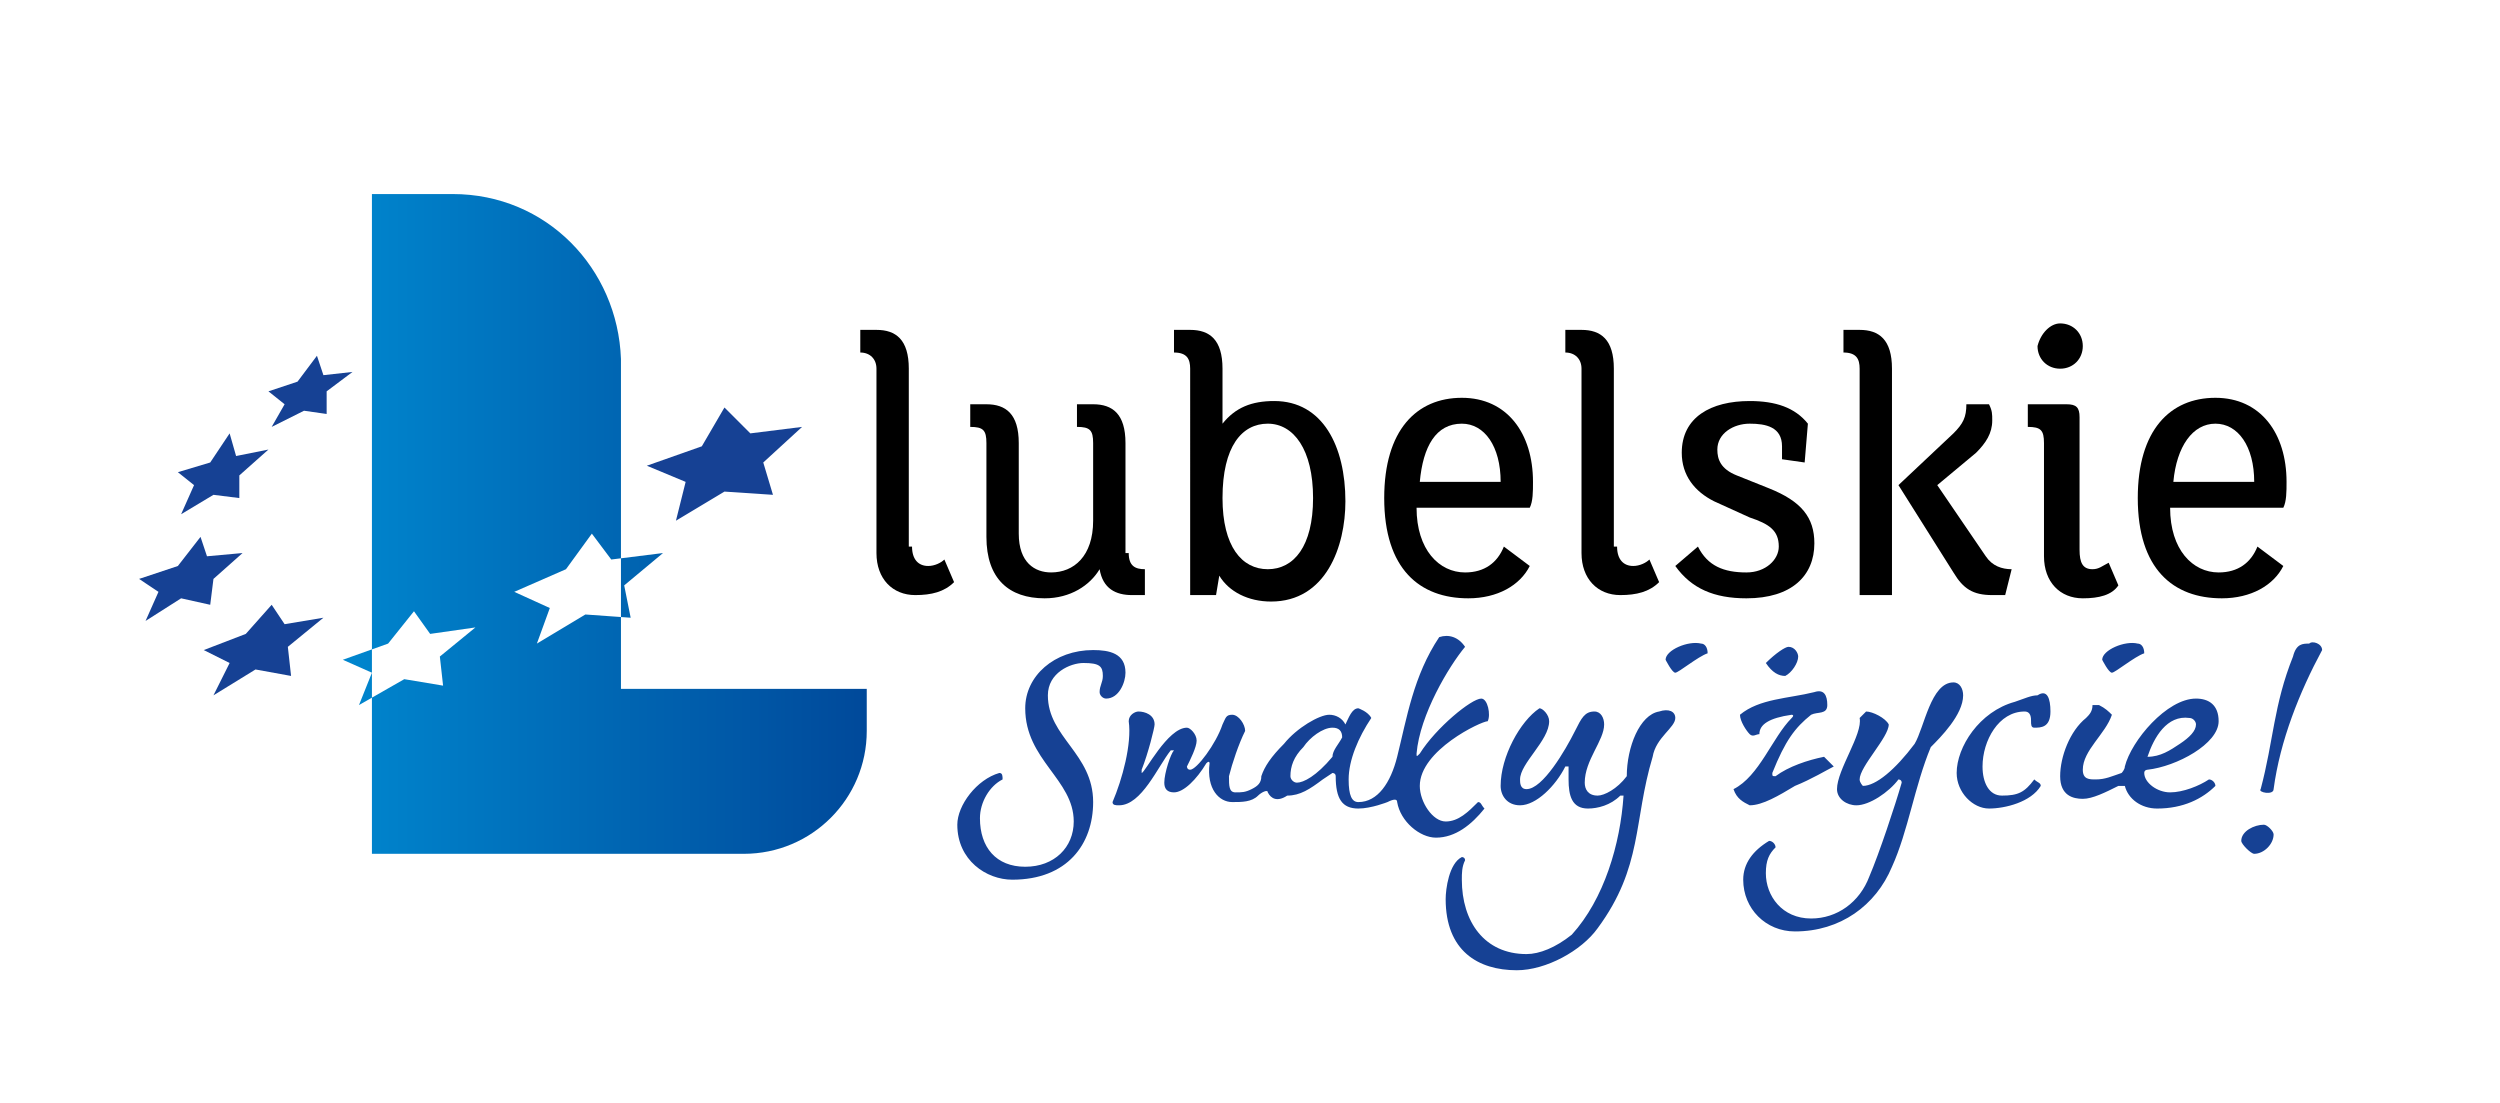
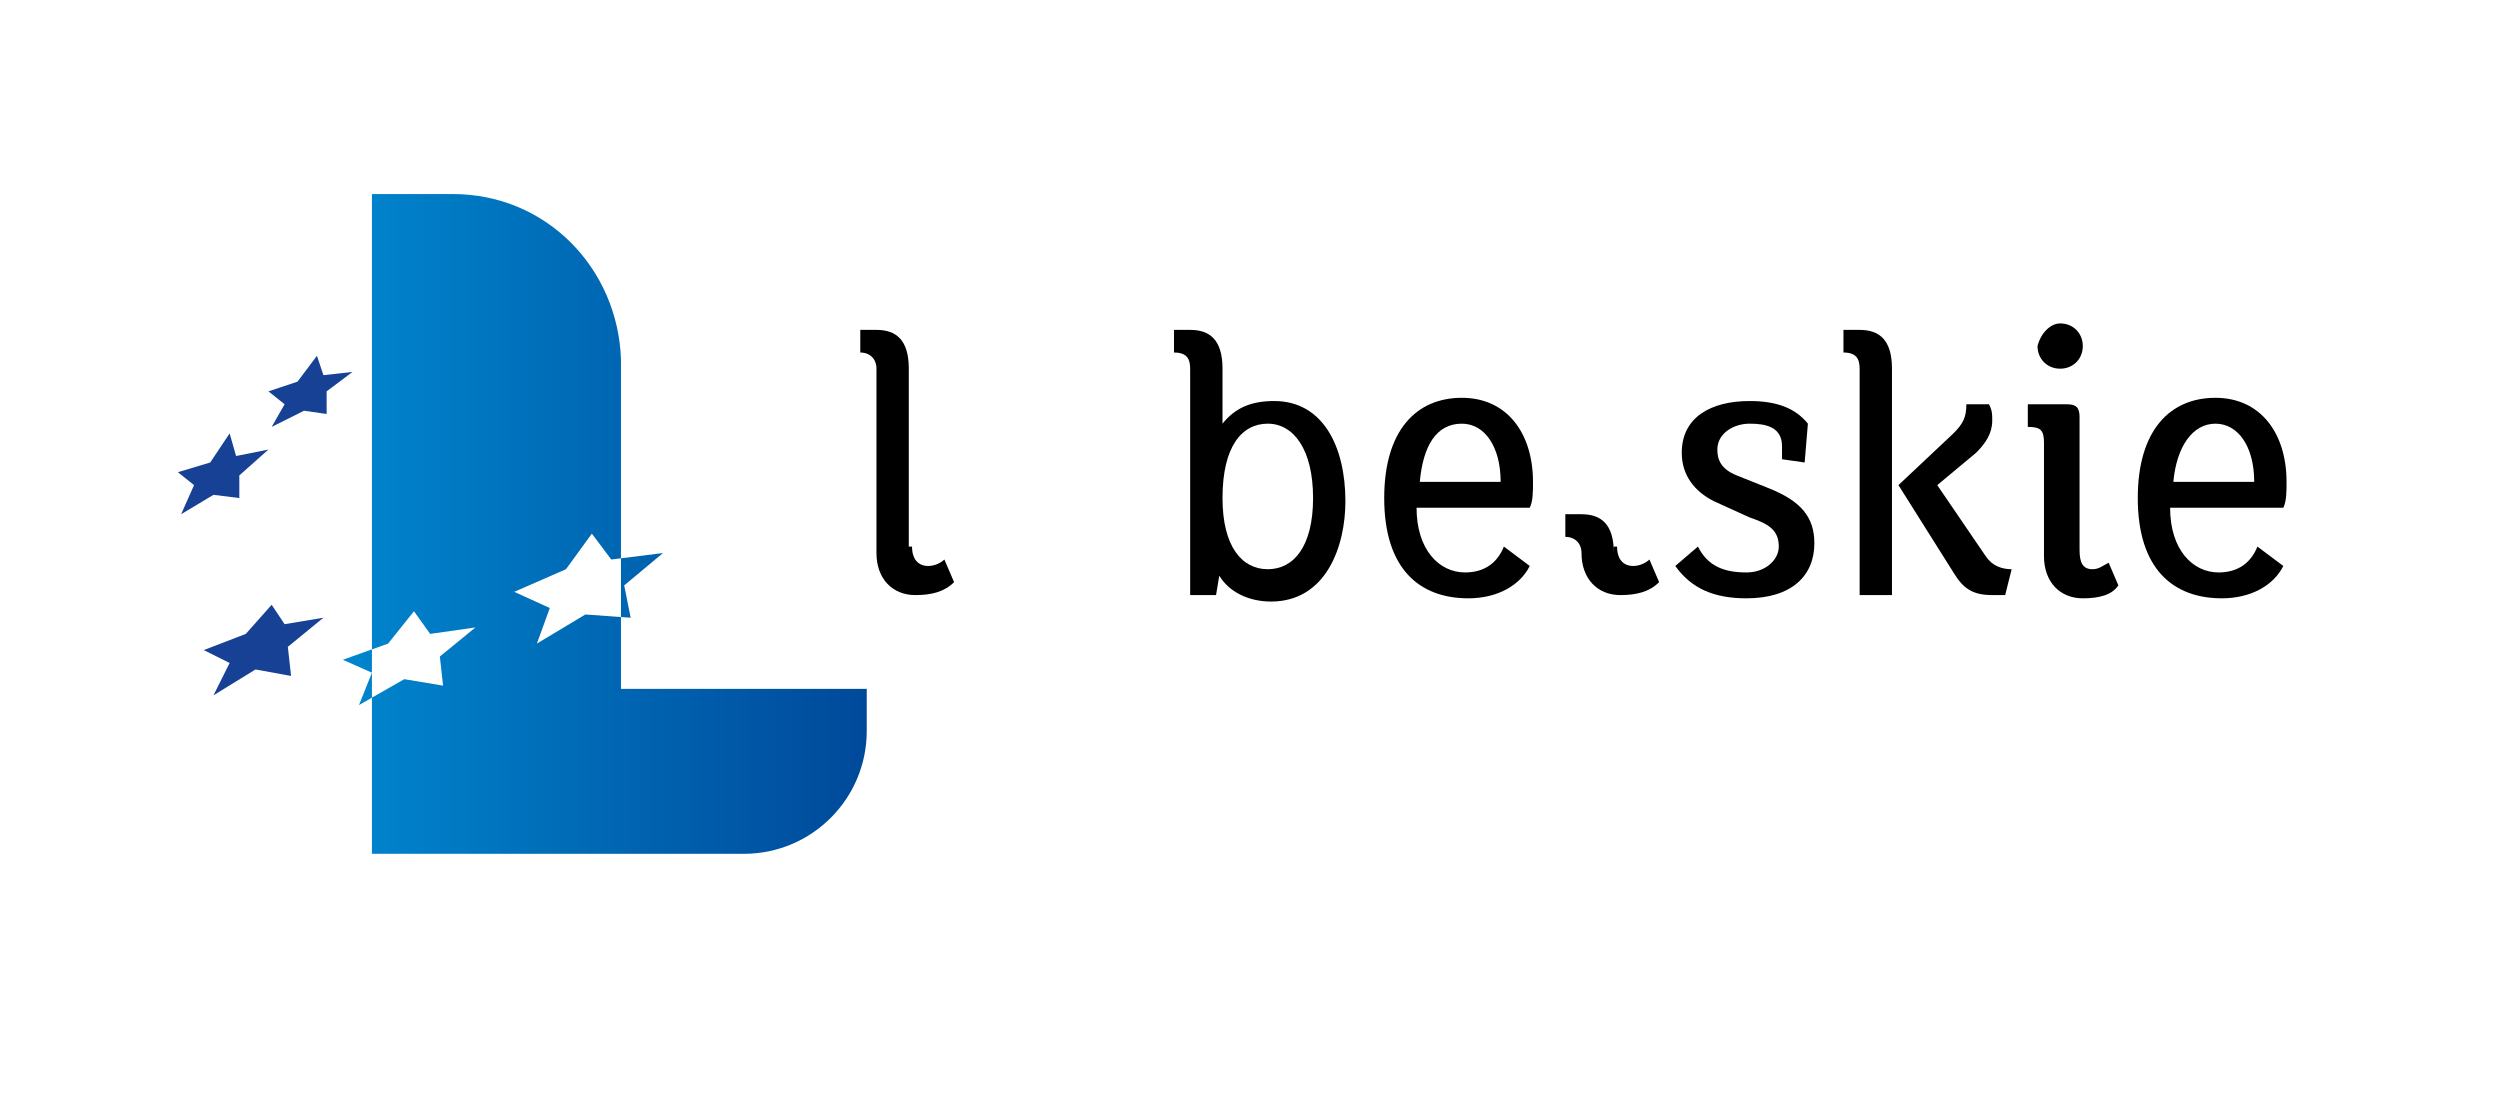
<svg xmlns="http://www.w3.org/2000/svg" version="1.1" id="Warstwa_1" x="0px" y="0px" viewBox="0 0 77.3 34.1" style="enable-background:new 0 0 77.3 34.1;" xml:space="preserve">
  <style type="text/css">
	.st0{fill:#164194;}
	.st1{fill:url(#SVGID_1_);}
</style>
  <path d="M28.2,16.9c0,0.4,0.2,0.6,0.5,0.6c0.2,0,0.4-0.1,0.5-0.2l0.3,0.7c-0.3,0.3-0.7,0.4-1.2,0.4c-0.7,0-1.2-0.5-1.2-1.3v-5.7  c0-0.3-0.2-0.5-0.5-0.5v-0.7h0.5c0.6,0,1,0.3,1,1.2V16.9z" />
-   <path d="M34.9,17.1c0,0.4,0.2,0.5,0.5,0.5v0.8H35c-0.5,0-0.9-0.2-1-0.8l0,0c-0.3,0.5-0.9,0.9-1.7,0.9c-1.1,0-1.8-0.6-1.8-1.9v-2.9  c0-0.4-0.1-0.5-0.5-0.5v-0.7h0.5c0.6,0,1,0.3,1,1.2v2.8c0,0.9,0.5,1.2,1,1.2c0.7,0,1.3-0.5,1.3-1.6v-2.4c0-0.4-0.1-0.5-0.5-0.5v-0.7  h0.5c0.6,0,1,0.3,1,1.2V17.1z" />
  <path d="M36.8,11.4c0-0.3-0.1-0.5-0.5-0.5v-0.7h0.5c0.6,0,1,0.3,1,1.2V12c0,0.6,0,1.1,0,1.1l0,0c0.4-0.5,0.9-0.7,1.6-0.7  c1.5,0,2.2,1.4,2.2,3.1c0,1.4-0.6,3.1-2.3,3.1c-0.7,0-1.3-0.3-1.6-0.8l0,0l-0.1,0.6h-0.8V11.4z M40.6,15.4c0-1.5-0.6-2.3-1.4-2.3  c-0.8,0-1.4,0.7-1.4,2.3c0,1.5,0.6,2.2,1.4,2.2C40,17.6,40.6,16.9,40.6,15.4z" />
  <path d="M47.3,17.5c-0.3,0.6-1,1-1.9,1c-1.5,0-2.6-0.9-2.6-3.1c0-2.1,1-3.1,2.4-3.1c1.4,0,2.2,1.1,2.2,2.6c0,0.3,0,0.6-0.1,0.8h-3.5  c0,1.3,0.7,2,1.5,2c0.6,0,1-0.3,1.2-0.8L47.3,17.5z M43.9,14.9h2.5c0-1.1-0.5-1.8-1.2-1.8C44.4,13.1,44,13.8,43.9,14.9z" />
-   <path d="M50,16.9c0,0.4,0.2,0.6,0.5,0.6c0.2,0,0.4-0.1,0.5-0.2l0.3,0.7c-0.3,0.3-0.7,0.4-1.2,0.4c-0.7,0-1.2-0.5-1.2-1.3v-5.7  c0-0.3-0.2-0.5-0.5-0.5v-0.7h0.5c0.6,0,1,0.3,1,1.2V16.9z" />
+   <path d="M50,16.9c0,0.4,0.2,0.6,0.5,0.6c0.2,0,0.4-0.1,0.5-0.2l0.3,0.7c-0.3,0.3-0.7,0.4-1.2,0.4c-0.7,0-1.2-0.5-1.2-1.3c0-0.3-0.2-0.5-0.5-0.5v-0.7h0.5c0.6,0,1,0.3,1,1.2V16.9z" />
  <path d="M55.1,13.8c0-0.6-0.5-0.7-1-0.7c-0.5,0-1,0.3-1,0.8c0,0.3,0.1,0.6,0.6,0.8l1,0.4c1,0.4,1.4,0.9,1.4,1.7c0,1-0.7,1.7-2.1,1.7  c-1,0-1.7-0.3-2.2-1l0.7-0.6c0.3,0.6,0.8,0.8,1.5,0.8c0.6,0,1-0.4,1-0.8c0-0.5-0.3-0.7-0.9-0.9l-1.1-0.5C52.4,15.2,52,14.7,52,14  c0-1.1,0.9-1.6,2.1-1.6c0.8,0,1.4,0.2,1.8,0.7l-0.1,1.2l-0.7-0.1V13.8z" />
  <path d="M57.5,10.2c0.6,0,1,0.3,1,1.2v7h-1v-7c0-0.3-0.1-0.5-0.5-0.5v-0.7H57.5z M62,18.4h-0.4c-0.6,0-0.9-0.2-1.2-0.7l-1.7-2.7V15  l1.7-1.6c0.3-0.3,0.4-0.5,0.4-0.9h0.7c0.1,0.2,0.1,0.3,0.1,0.5c0,0.4-0.2,0.7-0.5,1l-1.2,1l1.5,2.2c0.2,0.3,0.5,0.4,0.8,0.4L62,18.4  z" />
  <path d="M62.7,13.2v-0.7h1.2c0.3,0,0.4,0.1,0.4,0.4v4.1c0,0.4,0.1,0.6,0.4,0.6c0.2,0,0.3-0.1,0.5-0.2l0.3,0.7  c-0.2,0.3-0.6,0.4-1.1,0.4c-0.7,0-1.2-0.5-1.2-1.3v-3.5C63.2,13.3,63.1,13.2,62.7,13.2 M63.7,10c0.4,0,0.7,0.3,0.7,0.7  c0,0.4-0.3,0.7-0.7,0.7c-0.4,0-0.7-0.3-0.7-0.7C63.1,10.3,63.4,10,63.7,10z" />
  <path d="M70.6,17.5c-0.3,0.6-1,1-1.9,1c-1.5,0-2.6-0.9-2.6-3.1c0-2.1,1-3.1,2.4-3.1c1.4,0,2.2,1.1,2.2,2.6c0,0.3,0,0.6-0.1,0.8h-3.5  c0,1.3,0.7,2,1.5,2c0.6,0,1-0.3,1.2-0.8L70.6,17.5z M67.2,14.9h2.5c0-1.1-0.5-1.8-1.2-1.8C67.8,13.1,67.3,13.8,67.2,14.9z" />
-   <path class="st0" d="M34.2,21.6c-0.1,0-0.2-0.1-0.2-0.2c0-0.2,0.1-0.3,0.1-0.5c0-0.3-0.1-0.4-0.6-0.4c-0.4,0-1.1,0.3-1.1,1  c0,1.3,1.4,1.8,1.4,3.3c0,1.3-0.8,2.4-2.5,2.4c-0.8,0-1.7-0.6-1.7-1.7c0-0.6,0.6-1.4,1.3-1.6c0.1,0,0.1,0.1,0.1,0.2  c-0.4,0.2-0.7,0.7-0.7,1.2c0,0.9,0.5,1.5,1.4,1.5c0.9,0,1.5-0.6,1.5-1.4c0-1.3-1.5-1.9-1.5-3.5c0-1,0.9-1.8,2.1-1.8  c0.5,0,1,0.1,1,0.7C34.8,21.1,34.6,21.6,34.2,21.6 M39.2,24.5c0-0.1-0.2,0-0.3,0.1c-0.2,0.2-0.5,0.2-0.8,0.2c-0.4,0-0.8-0.4-0.7-1.2  c0,0,0-0.1-0.1,0c-0.3,0.5-0.7,0.9-1,0.9c-0.2,0-0.3-0.1-0.3-0.3c0-0.3,0.2-0.9,0.3-1c0,0,0,0-0.1,0c-0.4,0.5-0.9,1.7-1.6,1.7  c-0.1,0-0.2,0-0.2-0.1c0.3-0.7,0.6-1.8,0.5-2.5c0-0.2,0.2-0.3,0.3-0.3c0.2,0,0.5,0.1,0.5,0.4c0,0.1-0.2,0.9-0.4,1.4  c0,0.1,0,0.1,0,0.1c0.1,0,0.8-1.4,1.4-1.4c0.1,0,0.3,0.2,0.3,0.4c0,0.2-0.2,0.6-0.3,0.8c0,0,0,0.1,0.1,0.1c0.2,0,0.8-0.8,1-1.4  c0.1-0.2,0.1-0.3,0.3-0.3c0.2,0,0.4,0.3,0.4,0.5c-0.2,0.4-0.4,1-0.5,1.4c0,0.3,0,0.5,0.2,0.5c0.2,0,0.3,0,0.5-0.1  c0.2-0.1,0.3-0.2,0.3-0.4c0.1-0.3,0.3-0.6,0.7-1c0.4-0.5,1.1-0.9,1.4-0.9c0.2,0,0.4,0.1,0.5,0.3c0.1-0.2,0.2-0.5,0.4-0.5  c0,0,0.3,0.1,0.4,0.3c-0.4,0.6-0.7,1.3-0.7,1.9c0,0.5,0.1,0.7,0.3,0.7c0.6,0,1-0.6,1.2-1.4c0.3-1.2,0.5-2.5,1.3-3.7  c0.3-0.1,0.6,0,0.8,0.3c-0.5,0.6-1.4,2.1-1.5,3.3c0,0.1,0,0.1,0.1,0c0.5-0.8,1.6-1.7,1.9-1.7c0.2,0,0.3,0.5,0.2,0.7  c-0.2,0-2.1,0.9-2.1,2c0,0.5,0.4,1.1,0.8,1.1c0.4,0,0.7-0.3,1-0.6c0.1,0,0.1,0.1,0.2,0.2c-0.4,0.5-0.9,0.9-1.5,0.9  c-0.5,0-1.1-0.5-1.2-1.1c0-0.1-0.1-0.1-0.3,0C42.9,24.8,42.4,25,42,25c-0.5,0-0.7-0.3-0.7-1c0-0.1-0.1-0.1-0.1-0.1l-0.3,0.2  c-0.4,0.3-0.7,0.5-1.1,0.5C39.5,24.8,39.3,24.7,39.2,24.5z M41.5,22.8c0-0.2-0.1-0.3-0.3-0.3c-0.3,0-0.7,0.3-0.9,0.6  c-0.3,0.3-0.4,0.6-0.4,0.9c0,0.1,0.1,0.2,0.2,0.2c0.2,0,0.6-0.2,1.1-0.8C41.2,23.2,41.4,23,41.5,22.8z M51.8,22.2  c0,0.3-0.6,0.6-0.7,1.2c-0.6,2-0.3,3.4-1.7,5.3c-0.5,0.7-1.6,1.3-2.5,1.3c-1.2,0-2.2-0.6-2.2-2.2c0-0.3,0.1-1.1,0.5-1.3  c0,0,0.1,0,0.1,0.1c-0.1,0.2-0.1,0.4-0.1,0.6c0,1.3,0.7,2.3,2,2.3c0.4,0,0.9-0.2,1.4-0.6c1-1.1,1.5-2.8,1.6-4.3c0,0,0,0-0.1,0  c-0.3,0.3-0.7,0.4-1,0.4c-0.5,0-0.6-0.4-0.6-0.9c0-0.1,0-0.3,0-0.4c0,0-0.1,0-0.1,0c-0.3,0.6-0.9,1.2-1.4,1.2  c-0.4,0-0.6-0.3-0.6-0.6c0-0.9,0.6-2,1.2-2.4c0.1,0,0.3,0.2,0.3,0.4c0,0.6-0.9,1.3-0.9,1.8c0,0.1,0,0.3,0.2,0.3  c0.5,0,1.2-1.2,1.5-1.8c0.2-0.4,0.3-0.6,0.6-0.6c0.2,0,0.3,0.2,0.3,0.4c0,0.5-0.6,1.1-0.6,1.8c0,0.2,0.1,0.4,0.4,0.4  c0.2,0,0.6-0.2,0.9-0.6c0-0.9,0.4-1.9,1-2C51.6,21.9,51.8,22,51.8,22.2z M52.8,20.2c-0.3,0.1-0.9,0.6-1,0.6c-0.1,0-0.3-0.4-0.3-0.4  c0-0.3,0.7-0.6,1.1-0.5C52.7,19.9,52.8,20,52.8,20.2z M55.4,22.2c0.1-0.1,0-0.1,0-0.1c-0.7,0.1-1,0.3-1,0.6c-0.1,0-0.2,0.1-0.3,0  c-0.1-0.1-0.3-0.4-0.3-0.6c0.6-0.5,1.5-0.5,2.3-0.7c0.3-0.1,0.4,0.1,0.4,0.4c0,0.3-0.3,0.2-0.5,0.3c-0.5,0.4-0.8,0.8-1.2,1.8  c0,0.1,0,0.1,0.1,0.1c0.4-0.3,1-0.5,1.5-0.6c0.1,0.1,0.2,0.2,0.3,0.3c-0.2,0.1-0.7,0.4-1.2,0.6c-0.5,0.3-1,0.6-1.4,0.6  c-0.2-0.1-0.4-0.2-0.5-0.5C54.4,24,54.8,22.8,55.4,22.2z M57.7,22c0.2,0,0.6,0.2,0.7,0.4c0,0.4-0.9,1.3-0.9,1.7  c0,0.1,0.1,0.2,0.1,0.2c0.4,0,1-0.5,1.6-1.3c0.3-0.5,0.5-1.9,1.2-1.9c0.2,0,0.3,0.2,0.3,0.4c0,0.6-0.7,1.3-1,1.6  c-0.5,1.2-0.7,2.6-1.2,3.7c-0.5,1.2-1.6,2-3,2c-0.9,0-1.6-0.7-1.6-1.6c0-0.5,0.3-0.9,0.8-1.2c0.1,0,0.2,0.1,0.2,0.2  c-0.2,0.2-0.3,0.4-0.3,0.8c0,0.7,0.5,1.4,1.4,1.4c0.8,0,1.5-0.5,1.8-1.3c0.3-0.7,0.8-2.2,1-2.9c0-0.1-0.1-0.1-0.1-0.1  c-0.3,0.4-0.9,0.8-1.3,0.8c-0.3,0-0.6-0.2-0.6-0.5c0-0.6,0.8-1.7,0.7-2.2L57.7,22z M54.6,20.5c0.3-0.3,0.6-0.5,0.7-0.5  c0.2,0,0.3,0.2,0.3,0.3c0,0.2-0.2,0.5-0.4,0.6C55,20.9,54.8,20.8,54.6,20.5z M63.4,22c0,0.5-0.3,0.5-0.5,0.5c-0.1,0-0.1-0.1-0.1-0.2  c0-0.1,0-0.3-0.2-0.3c-0.8,0-1.3,0.9-1.3,1.7c0,0.5,0.2,0.9,0.6,0.9c0.5,0,0.7-0.1,1-0.5c0.1,0.1,0.2,0.1,0.2,0.2  c-0.3,0.5-1.1,0.7-1.6,0.7c-0.5,0-1-0.5-1-1.1c0-0.8,0.7-1.9,1.8-2.2c0.3-0.1,0.5-0.2,0.7-0.2C63.3,21.3,63.4,21.6,63.4,22z   M65.7,23.7c0.2-0.8,1.3-2.1,2.2-2.1c0.4,0,0.7,0.2,0.7,0.7c0,0.7-1.3,1.4-2.2,1.5c0,0-0.1,0-0.1,0.1c0,0.3,0.4,0.6,0.8,0.6  c0.4,0,0.9-0.2,1.2-0.4c0.1,0,0.2,0.1,0.2,0.2c-0.4,0.4-1,0.7-1.8,0.7c-0.5,0-0.9-0.3-1-0.7c0,0-0.1,0-0.2,0  c-0.4,0.2-0.8,0.4-1.1,0.4c-0.3,0-0.7-0.1-0.7-0.7c0-0.6,0.3-1.4,0.8-1.8c0.1-0.1,0.2-0.2,0.2-0.4l0.2,0c0.2,0.1,0.3,0.2,0.4,0.3  c-0.2,0.6-0.9,1.1-0.9,1.7c0,0.3,0.2,0.3,0.4,0.3c0.3,0,0.5-0.1,0.8-0.2C65.6,23.9,65.7,23.8,65.7,23.7z M66.3,20.2  c-0.3,0.1-0.9,0.6-1,0.6c-0.1,0-0.3-0.4-0.3-0.4c0-0.3,0.7-0.6,1.1-0.5C66.2,19.9,66.3,20,66.3,20.2z M66.4,23.4  C66.4,23.4,66.5,23.4,66.4,23.4c0.4,0,0.7-0.2,1-0.4c0.3-0.2,0.5-0.4,0.5-0.6c0-0.1-0.1-0.2-0.2-0.2C67,22.1,66.6,22.8,66.4,23.4z   M70,25.5c0.1,0,0.3,0.2,0.3,0.3c0,0.3-0.3,0.6-0.6,0.6c-0.1,0-0.4-0.3-0.4-0.4C69.3,25.7,69.7,25.5,70,25.5z M71.8,20.1  c-0.7,1.3-1.3,2.8-1.5,4.3c0,0.2-0.5,0.1-0.4,0c0.4-1.5,0.4-2.6,1-4.1c0.1-0.4,0.3-0.4,0.5-0.4C71.5,19.8,71.8,19.9,71.8,20.1z" />
  <linearGradient id="SVGID_1_" gradientUnits="userSpaceOnUse" x1="10.582" y1="16.242" x2="26.788" y2="16.242">
    <stop offset="0" style="stop-color:#0086CE" />
    <stop offset="1" style="stop-color:#00499A" />
  </linearGradient>
  <path class="st1" d="M12,19.9l0.8-1l0.5,0.7l1.4-0.2l-1.1,0.9l0.1,0.9L12.5,21l-1.4,0.8l0.4-1l-0.9-0.4L12,19.9z M26.8,22.6v-1.3  h-7.6V11.1C19.1,8.3,16.9,6,14,6h-2.5v20.4l11.5,0C25.1,26.4,26.8,24.7,26.8,22.6z M17.5,17.6l0.8-1.1l0.6,0.8l1.6-0.2l-1.2,1l0.2,1  l-1.4-0.1l-1.5,0.9l0.4-1.1l-1.1-0.5L17.5,17.6z" />
-   <polygon class="st0" points="21.7,13.8 22.4,12.6 23.2,13.4 24.8,13.2 23.6,14.3 23.9,15.3 22.4,15.2 20.9,16.1 21.2,14.9 20,14.4   " />
  <path class="st0" d="M19.1,19l0.3,0L19.1,19z" />
-   <polygon class="st0" points="5.5,17.5 6.2,16.6 6.4,17.2 7.5,17.1 6.6,17.9 6.5,18.7 5.6,18.5 4.5,19.2 4.9,18.3 4.3,17.9 " />
  <polygon class="st0" points="7.6,19.6 8.4,18.7 8.8,19.3 10,19.1 8.9,20 9,20.9 7.9,20.7 6.6,21.5 7.1,20.5 6.3,20.1 " />
  <polygon class="st0" points="9.2,11.8 9.8,11 10,11.6 10.9,11.5 10.1,12.1 10.1,12.8 9.4,12.7 8.4,13.2 8.8,12.5 8.3,12.1 " />
  <polygon class="st0" points="6.5,14.3 7.1,13.4 7.3,14.1 8.3,13.9 7.4,14.7 7.4,15.4 6.6,15.3 5.6,15.9 6,15 5.5,14.6 " />
</svg>